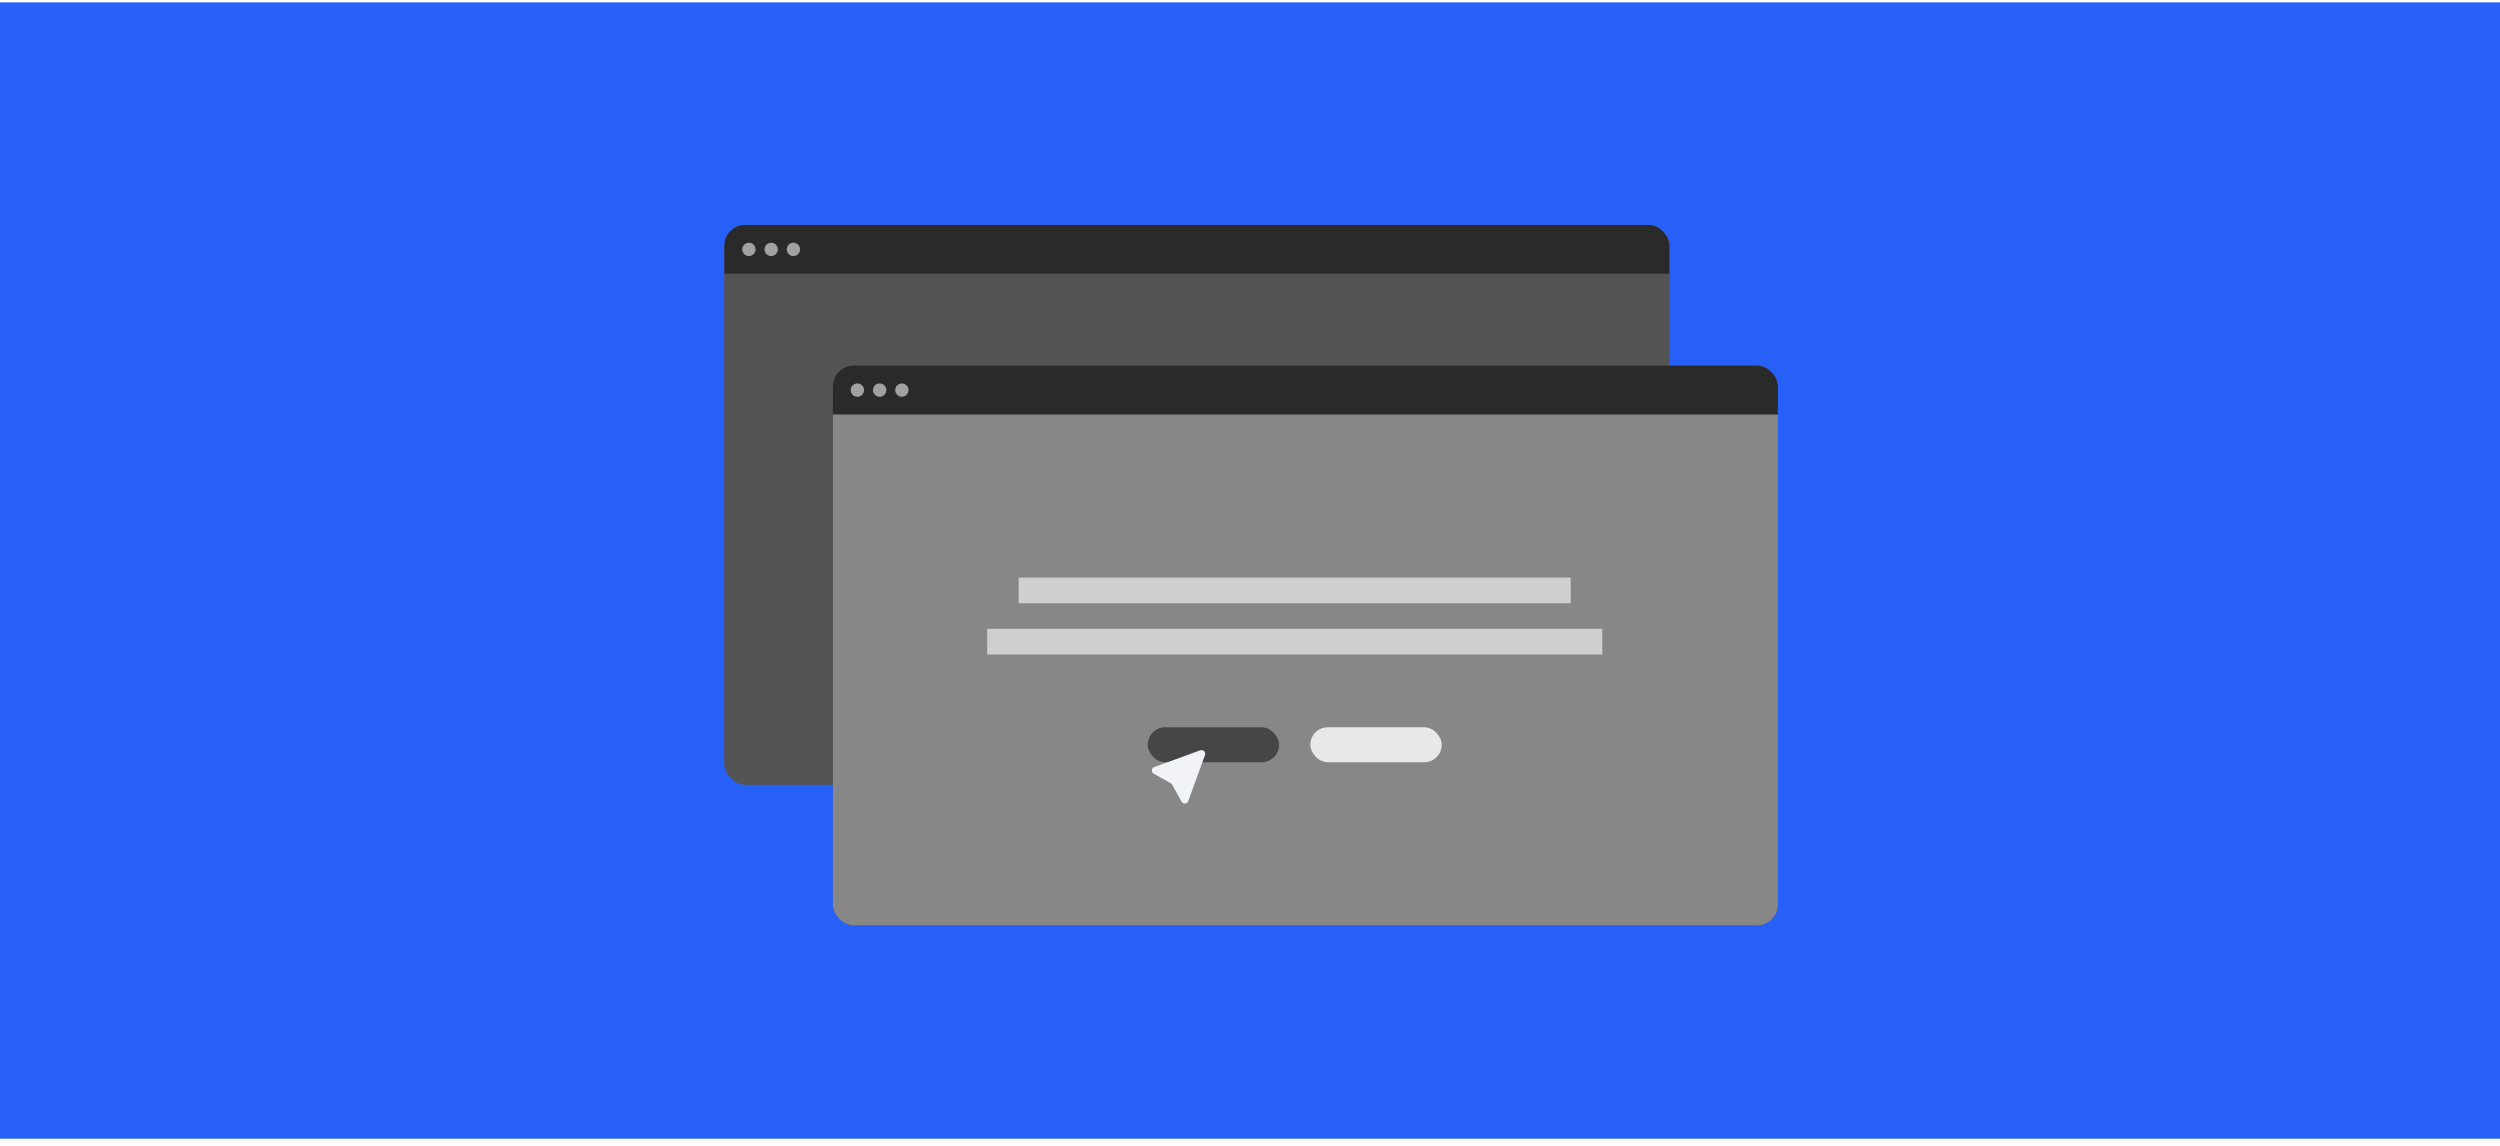
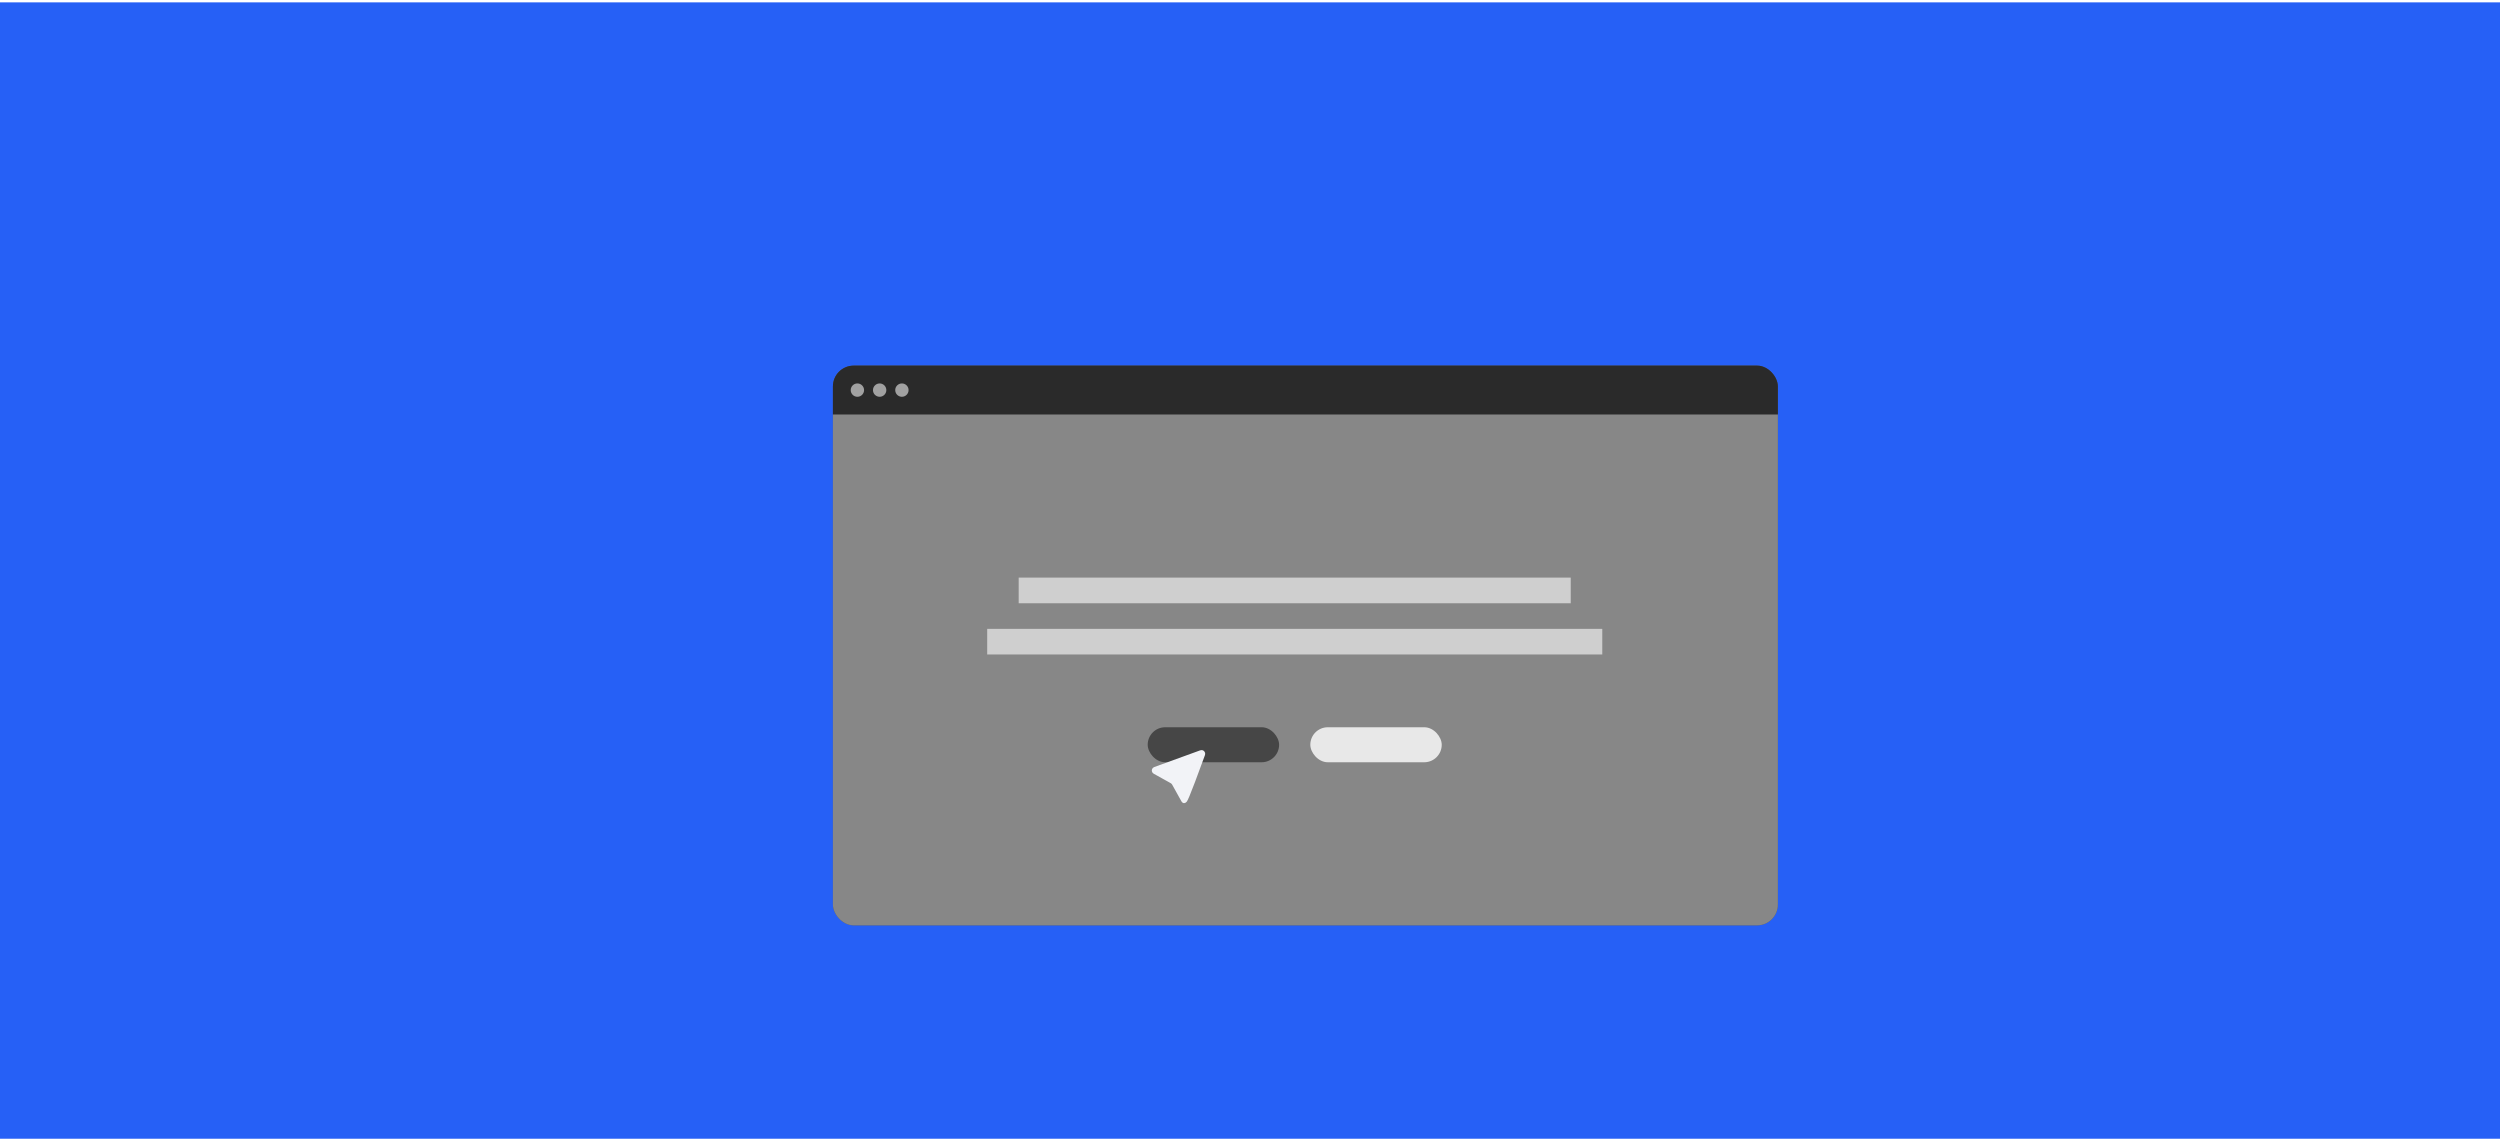
<svg xmlns="http://www.w3.org/2000/svg" width="528" height="242" viewBox="0 0 528 242" fill="none">
  <rect width="528" height="240" transform="translate(0 0.5)" fill="#2660F6" />
  <g clip-path="url(#clip0_854_47825)">
    <g filter="url(#filter0_d_854_47825)">
      <g clip-path="url(#clip1_854_47825)">
-         <rect x="153" y="47.5" width="199.572" height="118.213" rx="4.387" fill="#545454" />
        <rect width="199.572" height="10.341" transform="translate(153 47.5)" fill="#2A2A2A" />
        <circle cx="158.17" cy="52.672" r="1.41" fill="#A1A1A1" />
        <circle cx="162.871" cy="52.672" r="1.41" fill="#A1A1A1" />
        <circle cx="167.57" cy="52.672" r="1.41" fill="#A1A1A1" />
        <rect width="199.572" height="107.872" transform="translate(153 57.84)" fill="#545454" />
      </g>
    </g>
    <g filter="url(#filter1_d_854_47825)">
      <g clip-path="url(#clip2_854_47825)">
        <rect x="175.912" y="77.219" width="199.572" height="118.213" rx="4.387" fill="#545454" />
        <rect width="199.572" height="10.341" transform="translate(175.912 77.219)" fill="#2A2A2A" />
        <circle cx="181.082" cy="82.391" r="1.41" fill="#A1A1A1" />
        <circle cx="185.783" cy="82.391" r="1.41" fill="#A1A1A1" />
        <circle cx="190.482" cy="82.391" r="1.41" fill="#A1A1A1" />
        <rect width="199.572" height="107.872" transform="translate(175.912 87.559)" fill="#878787" />
        <rect x="215.146" y="121.996" width="116.594" height="5.41" fill="#CFCFCF" />
        <rect x="208.494" y="132.816" width="129.906" height="5.41" fill="#CFCFCF" />
        <rect x="242.393" y="153.594" width="27.756" height="7.396" rx="3.698" fill="#464646" />
        <rect x="276.738" y="153.594" width="27.756" height="7.396" rx="3.698" fill="#E8E8E8" />
      </g>
    </g>
    <g clip-path="url(#clip3_854_47825)">
-       <path d="M253.704 159.007C253.858 158.951 254.008 159.1 253.952 159.254L250.41 168.996C250.353 169.151 250.139 169.168 250.059 169.023L248.059 165.424C247.937 165.204 247.755 165.022 247.535 164.899L243.935 162.899C243.791 162.818 243.808 162.605 243.963 162.549L253.704 159.007Z" fill="#F2F3F7" stroke="#F2F3F7" stroke-width="1.158" />
+       <path d="M253.704 159.007C253.858 158.951 254.008 159.1 253.952 159.254C250.353 169.151 250.139 169.168 250.059 169.023L248.059 165.424C247.937 165.204 247.755 165.022 247.535 164.899L243.935 162.899C243.791 162.818 243.808 162.605 243.963 162.549L253.704 159.007Z" fill="#F2F3F7" stroke="#F2F3F7" stroke-width="1.158" />
    </g>
  </g>
  <defs>
    <filter id="filter0_d_854_47825" x="149.539" y="44.039" width="206.494" height="125.133" filterUnits="userSpaceOnUse" color-interpolation-filters="sRGB">
      <feFlood flood-opacity="0" result="BackgroundImageFix" />
      <feColorMatrix in="SourceAlpha" type="matrix" values="0 0 0 0 0 0 0 0 0 0 0 0 0 0 0 0 0 0 127 0" result="hardAlpha" />
      <feOffset />
      <feGaussianBlur stdDeviation="1.73" />
      <feComposite in2="hardAlpha" operator="out" />
      <feColorMatrix type="matrix" values="0 0 0 0 0 0 0 0 0 0 0 0 0 0 0 0 0 0 0.15 0" />
      <feBlend mode="normal" in2="BackgroundImageFix" result="effect1_dropShadow_854_47825" />
      <feBlend mode="normal" in="SourceGraphic" in2="effect1_dropShadow_854_47825" result="shape" />
    </filter>
    <filter id="filter1_d_854_47825" x="172.451" y="73.758" width="206.494" height="125.133" filterUnits="userSpaceOnUse" color-interpolation-filters="sRGB">
      <feFlood flood-opacity="0" result="BackgroundImageFix" />
      <feColorMatrix in="SourceAlpha" type="matrix" values="0 0 0 0 0 0 0 0 0 0 0 0 0 0 0 0 0 0 127 0" result="hardAlpha" />
      <feOffset />
      <feGaussianBlur stdDeviation="1.73" />
      <feComposite in2="hardAlpha" operator="out" />
      <feColorMatrix type="matrix" values="0 0 0 0 0 0 0 0 0 0 0 0 0 0 0 0 0 0 0.15 0" />
      <feBlend mode="normal" in2="BackgroundImageFix" result="effect1_dropShadow_854_47825" />
      <feBlend mode="normal" in="SourceGraphic" in2="effect1_dropShadow_854_47825" result="shape" />
    </filter>
    <clipPath id="clip0_854_47825">
      <path d="M115 10.427C115 5.497 118.997 1.5 123.927 1.5H404.073C409.003 1.5 413 5.497 413 10.427V232.573C413 237.503 409.003 241.5 404.073 241.5H123.927C118.997 241.5 115 237.503 115 232.573V10.427Z" fill="white" />
    </clipPath>
    <clipPath id="clip1_854_47825">
-       <rect x="153" y="47.5" width="199.572" height="118.213" rx="4.387" fill="white" />
-     </clipPath>
+       </clipPath>
    <clipPath id="clip2_854_47825">
      <rect x="175.912" y="77.219" width="199.572" height="118.213" rx="4.387" fill="white" />
    </clipPath>
    <clipPath id="clip3_854_47825">
      <rect x="239.51" y="153.836" width="19.299" height="19.299" rx="3.86" fill="white" />
    </clipPath>
  </defs>
</svg>